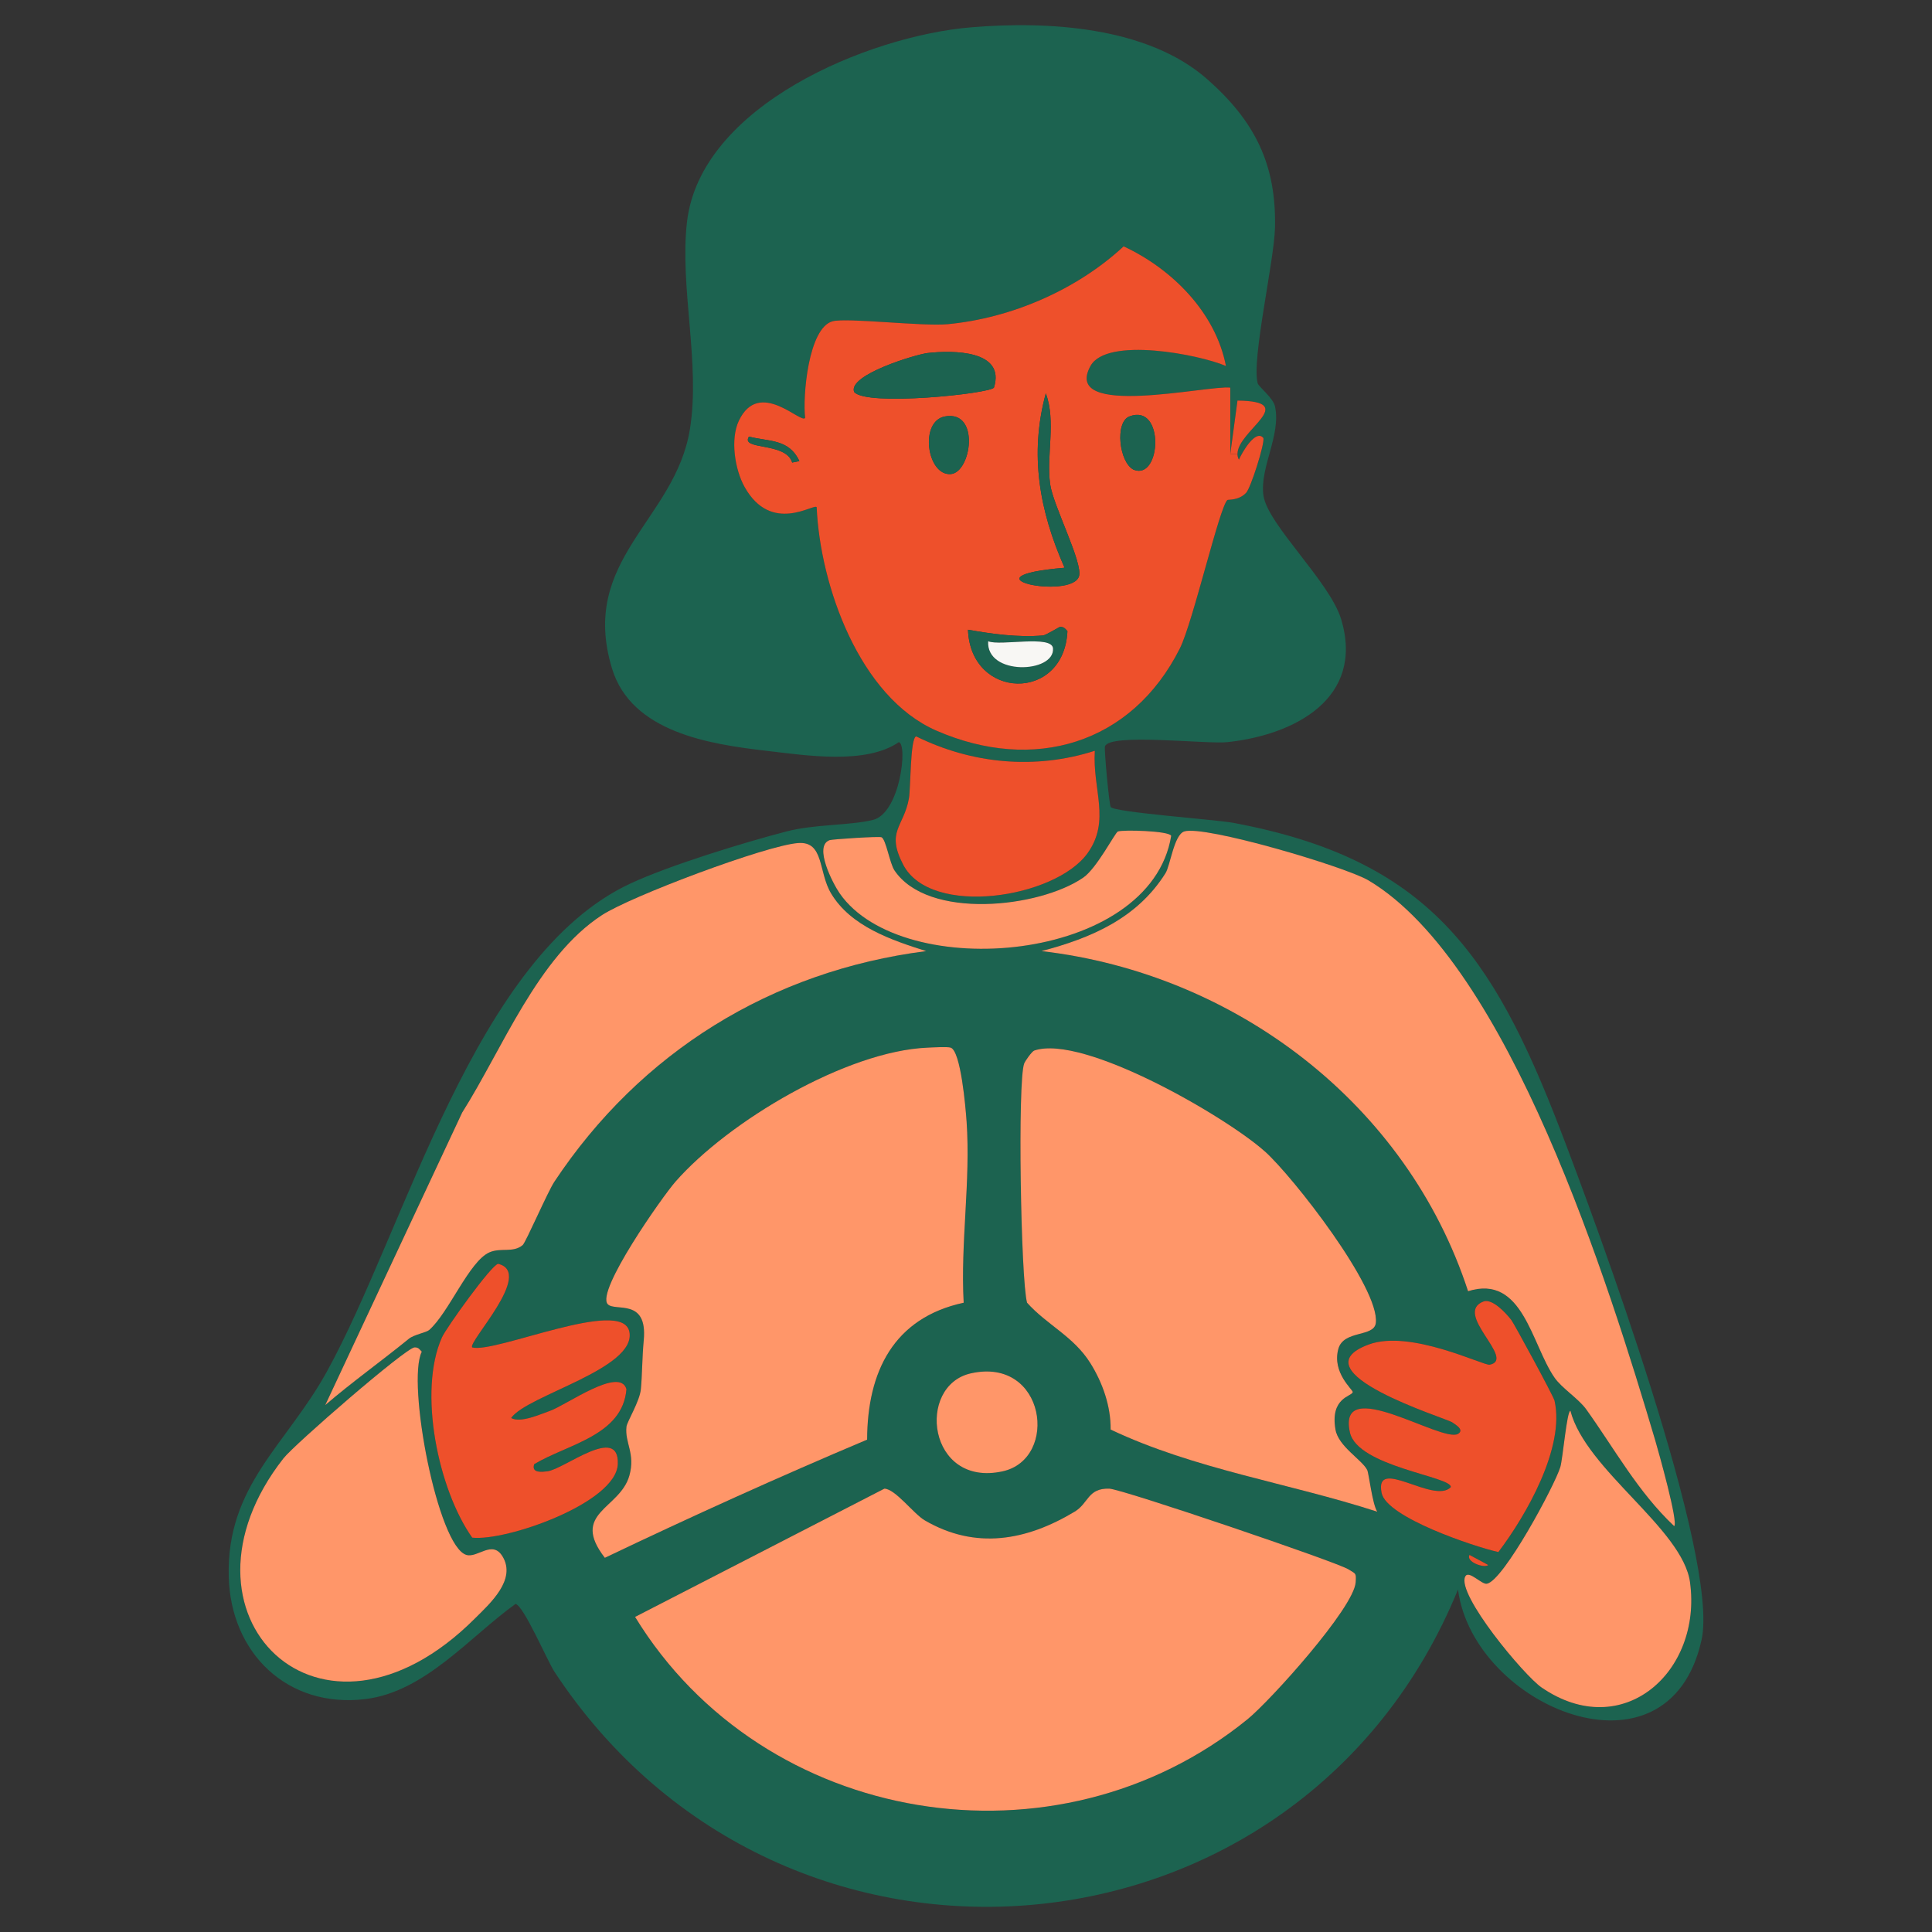
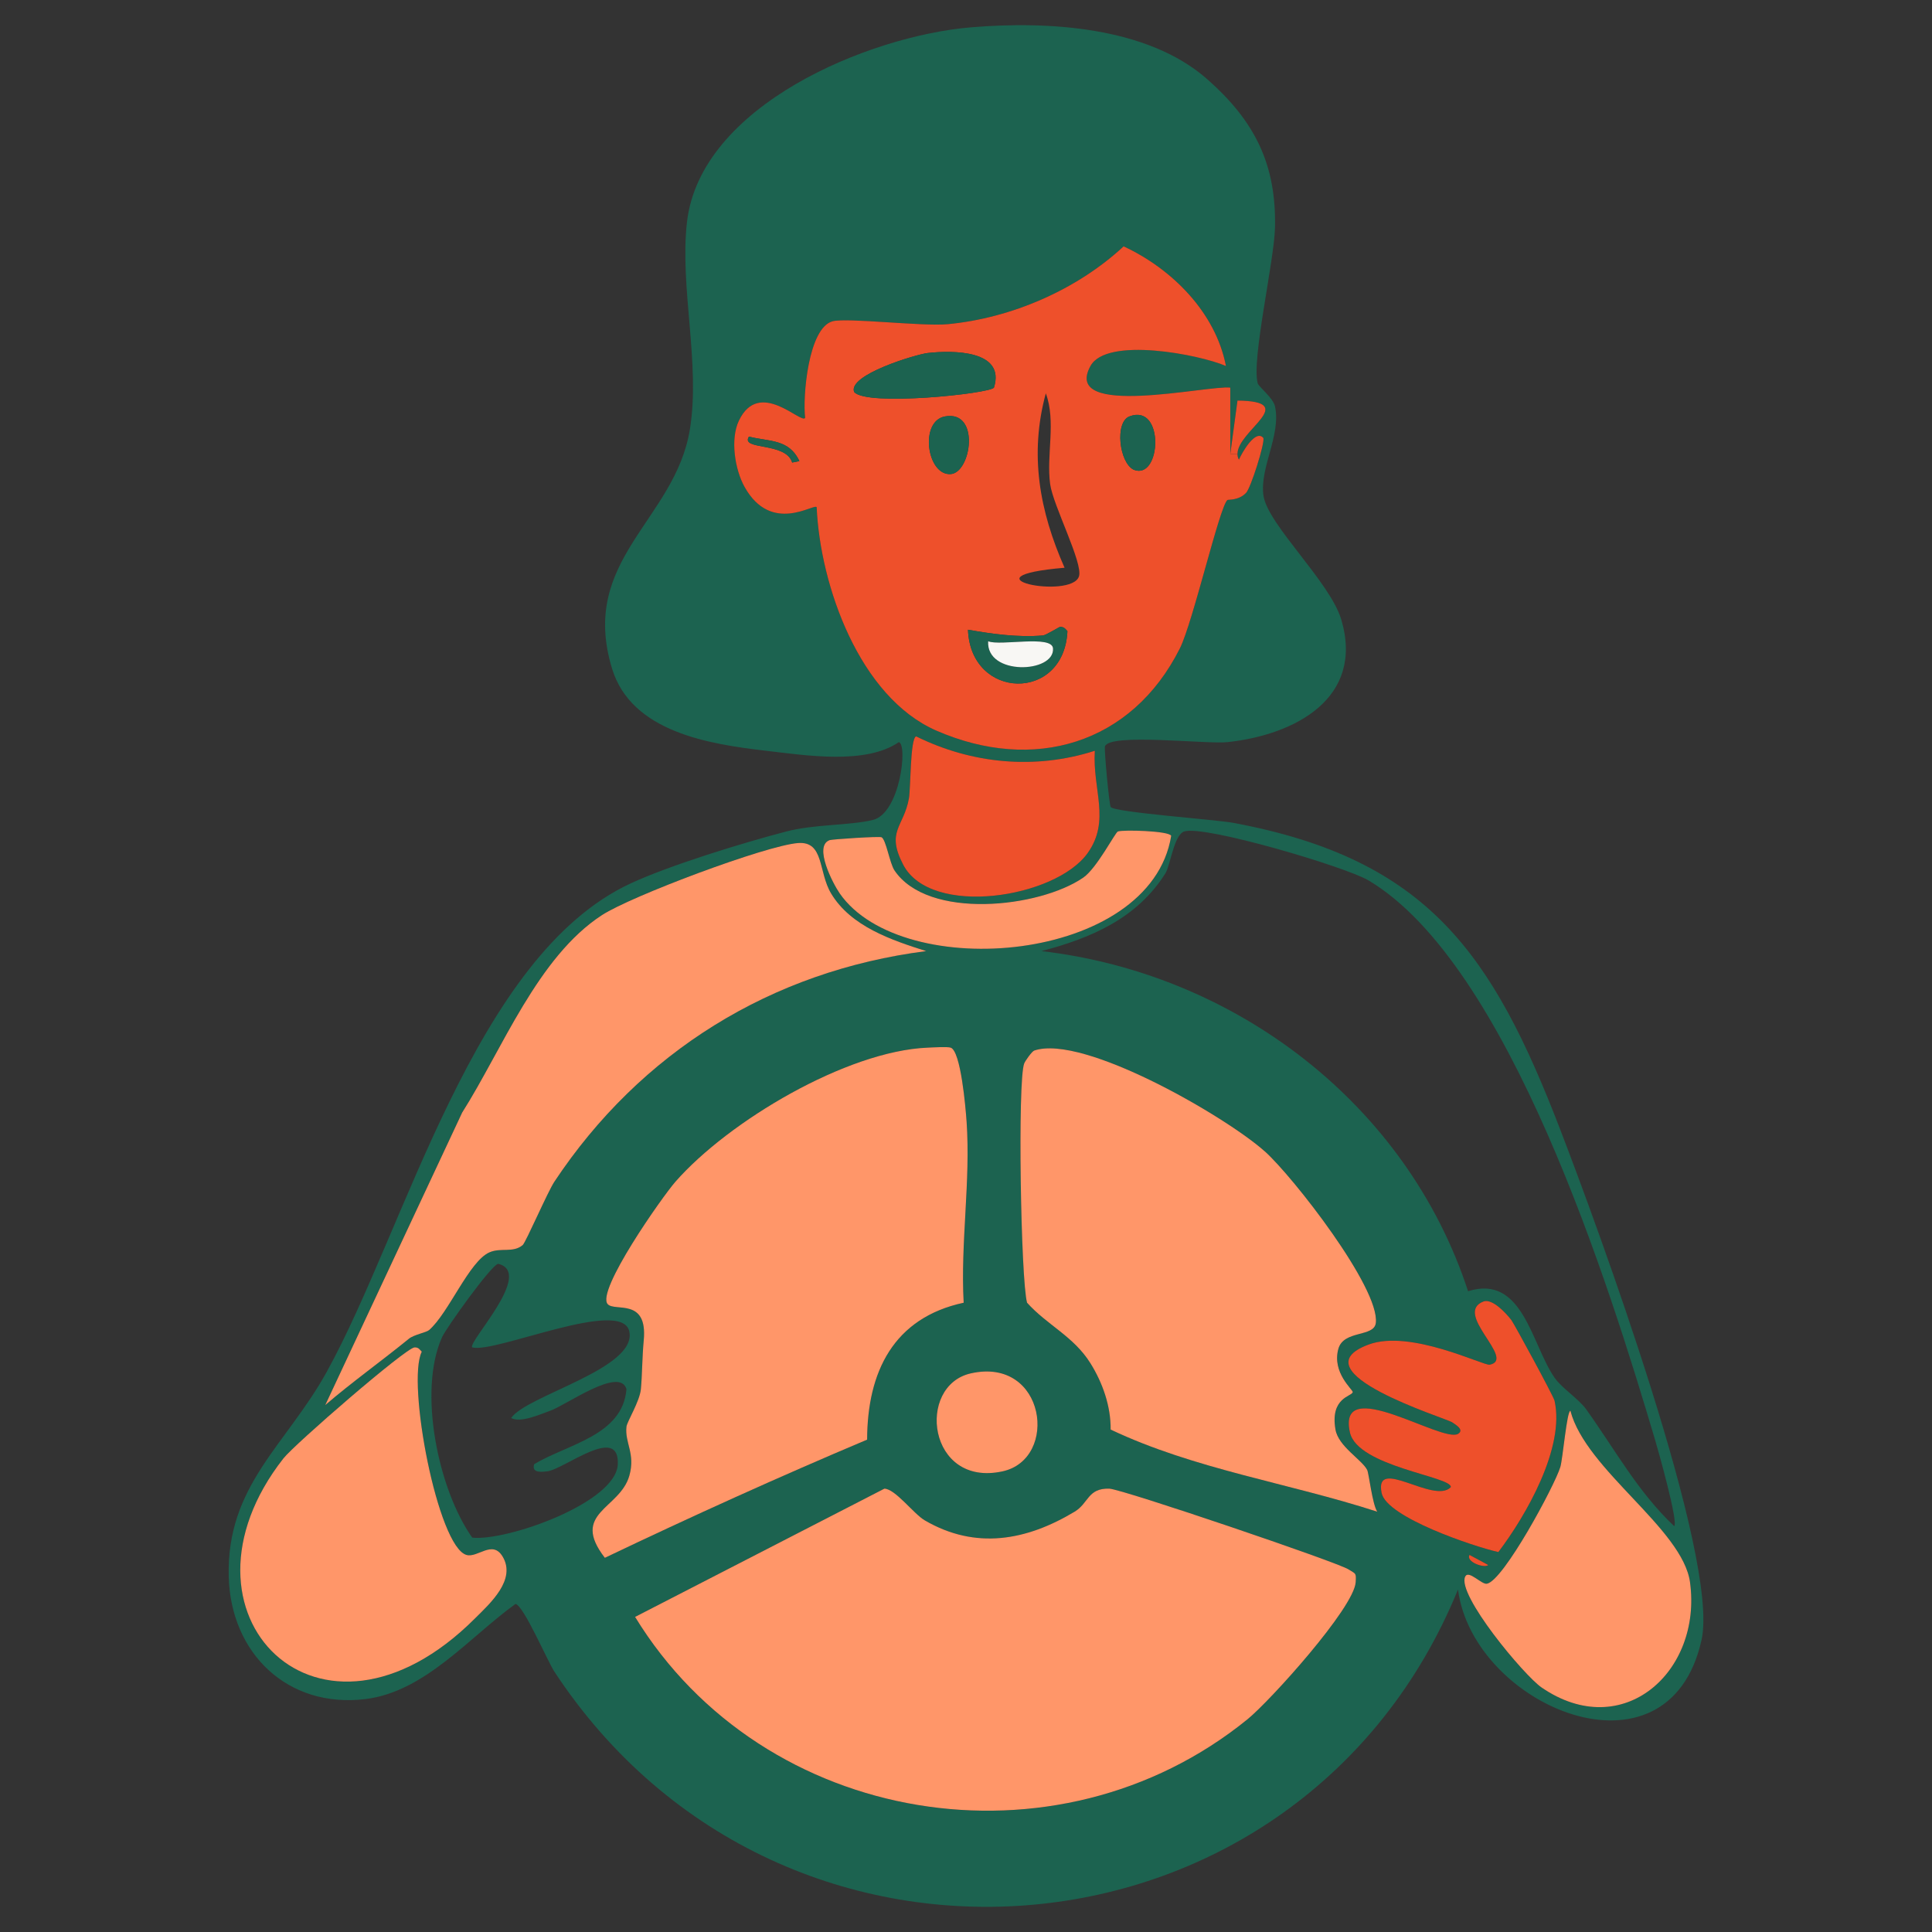
<svg xmlns="http://www.w3.org/2000/svg" viewBox="0 0 1080 1080" id="Layer_2">
  <rect x="0" y="0" width="1080" height="1080" fill="#333333" stroke="none" />
  <defs>
    <style>
      .cls-1 {
        fill: #1c6350;
      }

      .cls-2 {
        fill: #ee502b;
      }

      .cls-3 {
        fill: #ff9669;
      }

      .cls-4 {
        fill: #f8f7f4;
      }
    </style>
  </defs>
  <path d="M872.23,631.57c20.31,52.78,89.14,239.18,78.94,285.18-18.48,83.36-127.6,37.2-136.14-28.2-87.57,214.34-377.3,240.22-505.12,45.92-3.86-5.88-17.21-37.06-21.74-37.86-25.54,18.35-50.54,49.07-83.79,53.17-43.38,5.35-75.44-25.39-76.52-68.48-1.28-50.97,32.23-73.59,54.78-114.41,44.25-80.06,82.53-232.63,169.97-273.09,22.03-10.2,63.02-22.77,87.02-29.01,15.8-4.11,35.47-3.3,48.32-6.44,15.22-3.71,19.56-42.13,14.51-43.5-18.58,12.79-52.12,7.39-74.12,4.84-31.39-3.65-75.31-10.24-86.19-45.92-18.65-61.14,35.21-82.82,43.5-133.74,6-36.82-5.83-79.58-1.61-116,7.54-65.11,101.59-103.97,158.71-108.75,42.79-3.59,98.59-.55,132.12,29,26.62,23.47,38.65,47.62,37.86,82.98-.42,18.65-13.26,74.03-9.66,87.01.53,1.93,8.64,8.2,9.66,12.88,3.51,16.18-8.72,34.39-6.44,49.94,2.39,16.23,37.28,48.24,43.5,69.29,12.98,43.85-25.76,64.41-63.64,68.48-11.66,1.26-66.15-5.24-68.48,2.42-.5,1.63,2.35,32.37,3.21,33.83,1.76,2.97,58.58,7.02,68.49,8.86,108.91,20.29,144.99,73.2,182.87,171.61ZM861.74,943.32c45.42,31.16,89.84-8.85,82.98-58.8-4.12-29.98-58.22-62.72-66.87-95.87-1.97,0-4.27,26.85-5.63,31.41-3.08,10.24-31.83,63.73-41.09,65.26-3,.49-10.18-7.89-12.09-4.02-4.93,9.97,32.91,55.31,42.69,62.02ZM935.87,853.11c2.49-1.84-8.83-41.98-10.47-47.53-25.81-87.01-81.85-266.61-160.33-313.39-12.94-7.71-92.18-31.13-103.12-27.39-5.71,1.96-7.73,19.02-10.47,23.37-15.84,25.19-41.45,36.2-69.29,43.5,108.29,12.6,204.28,85.37,238.46,190.12,30.66-9.63,35.36,29.63,48.34,48.34,4.15,5.97,13.41,11.71,17.72,17.72,15.83,22.08,28.94,46.26,49.15,65.26ZM837.58,867.61c15.45-20.35,37.33-58.39,31.41-84.6-.57-2.49-22.61-43.08-24.16-45.11-2.93-3.81-10.35-11.87-15.32-10.47-17.85,6.5,18.3,32.45,3.23,35.44-3.43.69-44.29-19.95-67.68-11.28-41.23,15.3,43.41,41.17,46.73,43.5,1.61,1.13,7.04,4.17,3.23,6.44-8.89,5.29-67.8-33.91-60.43-.8,4.28,19.21,57.36,24.68,56.39,30.6-9.4,9.76-42.89-17.68-38.67,3.23,2.77,13.71,51.9,30.06,65.26,33.04ZM831.94,874.85l-10.47-5.63c-2.23,3.85,8.29,7.63,10.47,5.63ZM769.11,739.51c2.2-19.58-46.33-81.75-62.03-95.87-21.37-19.18-101.39-65.73-128.9-56.39-1.3.43-5.08,5.79-5.63,7.25-3.75,9.85-1.89,121,1.61,133.72,11.17,12.45,26.05,18.79,35.44,33.85,6.82,10.93,11.44,24.08,11.28,37.05,47.04,22.3,99.47,29.83,149.04,45.92-2.8-4.31-4.67-21.49-5.63-23.35-2.97-5.78-16.09-13.1-17.72-22.57-3.13-18.03,9.32-18.53,9.66-20.93.19-1.32-11.75-10.79-8.05-24.18,2.94-10.64,20.03-6.37,20.95-14.51ZM757.83,884.52c.39-5.65-.04-4.61-4.04-7.25-5.88-3.89-126.67-44.93-133.72-45.11-12.09-.31-11.44,8.14-19.34,12.88-26.78,16.1-55.28,21.46-83.78,4.84-6.24-3.63-16.4-17.53-22.55-17.72l-139.38,71.7c71.76,117.29,235.61,143.99,342.39,57.2,12.71-10.35,59.43-62.15,60.43-76.54ZM696.59,275.48c2.57-2.69,10.37-27.13,9.67-30.62-4.28-5.25-11.9,7.95-13.7,12.09-.57-1.04-.81-2.12-.81-3.23,0-13.06,35.09-29.39,0-29.81l-4.02,29.81v-37.05c-12.24-1.51-94.47,17.63-78.15-12.09,9.09-16.53,60.8-6.44,75.73,0-5.75-29.85-30.1-54.29-57.2-66.87-26.15,24.26-62.67,40.11-98.28,43.5-14.19,1.35-56.56-3.78-64.45-1.61-13.56,3.73-16.75,42.17-15.3,53.97-2.16,3.74-25.67-22.33-37.06,1.62-4.88,10.26-2.28,27.21,3.23,37.05,14.95,26.7,38.94,8.91,40.27,11.28,1.94,43.93,23.97,106.13,66.87,124.88,54.2,23.68,109.18,7.77,136.15-45.92,7.31-14.56,22.11-79.02,26.58-82.98.42-.36,6.25.41,10.47-4.02ZM654.71,467.21c-1.2-2.81-27.05-3.46-29.81-2.42-1.51.57-11.78,20.58-19.34,25.78-24.65,16.96-86.84,23.77-105.54-4.02-2.67-3.97-4.74-17.36-7.25-18.53-1.31-.62-27.61,1.11-29,1.61-9.21,3.31,2.01,24.61,5.65,29.81,35.02,50.34,173.71,39.01,185.29-32.23ZM607.98,476.88c12.99-18.21,2.63-35.53,4.02-57.2-33.4,10.7-68.65,7.36-99.89-8.05-3.36,1.08-3.01,28.89-4.02,34.63-2.86,16.15-12.98,18.23-3.23,37.06,15.37,29.7,85.11,18.79,103.12-6.44ZM560.45,822.49c31.68-6.93,24.14-64.14-17.72-54.78-30.75,6.87-24.12,63.92,17.72,54.78ZM538.7,728.23c-1.85-33.75,3.96-67.65,1.62-101.5-.53-7.48-3.21-39.21-8.87-41.09-1.82-.61-10.03-.12-12.88,0-45.38,1.89-111.29,41.09-140.97,74.92-7.33,8.35-44.54,61.22-37.87,68.48,4.01,4.35,22.38-3.74,20.14,20.14-.93,9.95-.85,19.56-1.61,27.39-.65,6.82-7.74,18.14-8.05,20.95-1.04,9.09,5.11,14.99,1.61,27.39-5.31,18.77-33.22,20.65-13.7,45.92,48.22-23.01,97.47-45.33,146.62-66.06.12-37.92,14.75-68.07,53.97-76.54ZM517.75,531.66c-19.31-6.09-42.13-13.79-53.16-32.23-7.28-12.14-3.81-29.33-18.53-28.19-17.99,1.39-93.12,29.59-109.56,40.27-35.97,23.35-55.81,75.2-78.15,110.37l-76.54,163.53c15.1-12.95,31.31-24.47,46.73-37.05,2.8-2.28,9.75-3.53,11.28-4.84,11.02-9.52,22.45-38.6,33.83-43.5,6.42-2.77,13.13.47,18.53-4.04,1.69-1.4,13.99-29.83,17.72-35.44,48.08-72.42,121.27-117.84,207.84-128.9ZM285.74,792.68c8.58-12.67,70.39-27.53,66.06-48.34-4.02-19.26-75.05,12.37-87.82,8.86-2.69-2.98,34.8-41.73,14.51-46.72-3.7.42-29.08,35.84-31.41,41.09-13.53,30.17-2.12,85.1,16.91,111.98,18.95,2.11,80.47-19.37,81.37-41.09.92-22.5-30.16,3.04-39.48,4.02-2.51.27-8.98,1.27-7.25-4.02,18.73-11.22,49.42-15.94,51.57-41.9-3.7-12.9-33.7,8.94-42.71,12.09-5.43,1.9-16.46,6.97-21.74,4.02ZM265.59,904.66c8.31-8.29,23.26-21.6,15.32-34.64-5.7-9.35-13.84.97-20.14-.8-16.06-4.52-33.58-96.53-24.99-113.6-1.32-1.39-1.81-2.44-4.02-2.42-4.81.08-67.12,54.16-73.31,62.03-67.99,86.75,20.42,176.17,107.14,89.42Z" class="cls-1" />
  <path d="M944.73,884.52c6.86,49.96-37.56,89.96-82.98,58.8-9.78-6.71-47.62-52.05-42.69-62.02,1.9-3.86,9.09,4.51,12.09,4.02,9.25-1.53,38.01-55.02,41.09-65.26,1.36-4.57,3.66-31.41,5.63-31.41,8.64,33.14,62.75,65.88,66.87,95.87Z" class="cls-3" />
-   <path d="M925.4,805.58c1.63,5.55,12.95,45.69,10.47,47.53-20.2-19-33.32-43.18-49.15-65.26-4.31-6.01-13.57-11.75-17.72-17.72-12.98-18.71-17.68-57.97-48.34-48.34-34.18-104.75-130.17-177.52-238.46-190.12,27.84-7.31,53.44-18.31,69.29-43.5,2.74-4.35,4.75-21.41,10.47-23.37,10.94-3.74,90.18,19.68,103.12,27.39,78.48,46.78,134.52,226.39,160.33,313.39Z" class="cls-3" />
  <path d="M869,783.01c5.92,26.22-15.96,64.25-31.41,84.6-13.36-2.97-62.49-19.33-65.26-33.04-4.23-20.91,29.27,6.54,38.67-3.23.97-5.93-52.11-11.4-56.39-30.6-7.37-33.12,51.54,6.09,60.43.8,3.81-2.27-1.62-5.31-3.23-6.44-3.32-2.34-87.96-28.2-46.73-43.5,23.39-8.67,64.25,11.97,67.68,11.28,15.07-2.98-21.08-28.94-3.23-35.44,4.97-1.4,12.38,6.66,15.32,10.47,1.55,2.03,23.59,42.62,24.16,45.11Z" class="cls-2" />
  <path d="M821.47,869.22l10.47,5.63c-2.17,2-12.7-1.78-10.47-5.63Z" class="cls-2" />
  <path d="M707.07,643.64c15.71,14.11,64.23,76.28,62.03,95.87-.92,8.13-18,3.86-20.95,14.51-3.7,13.38,8.24,22.85,8.05,24.18-.34,2.4-12.79,2.9-9.66,20.93,1.63,9.47,14.75,16.79,17.72,22.57.96,1.86,2.84,19.04,5.63,23.35-49.57-16.09-102-23.62-149.04-45.92.16-12.97-4.46-26.12-11.28-37.05-9.39-15.06-24.27-21.39-35.44-33.85-3.5-12.72-5.36-123.88-1.61-133.72.55-1.46,4.34-6.82,5.63-7.25,27.51-9.35,107.53,37.21,128.9,56.39Z" class="cls-3" />
  <path d="M753.79,877.27c4,2.65,4.43,1.61,4.04,7.25-1,14.38-47.72,66.19-60.43,76.54-106.78,86.79-270.63,60.09-342.39-57.2l139.38-71.7c6.16.19,16.32,14.09,22.55,17.72,28.5,16.63,57,11.26,83.78-4.84,7.9-4.74,7.25-13.2,19.34-12.88,7.05.18,127.85,41.22,133.72,45.11Z" class="cls-3" />
  <path d="M706.26,244.87c.7,3.48-7.1,27.93-9.67,30.62-4.21,4.43-10.05,3.66-10.47,4.02-4.47,3.96-19.27,68.42-26.58,82.98-26.97,53.69-81.95,69.6-136.15,45.92-42.89-18.75-64.92-80.94-66.87-124.88-1.34-2.36-25.32,15.42-40.27-11.28-5.51-9.83-8.1-26.78-3.23-37.05,11.39-23.95,34.9,2.12,37.06-1.62-1.45-11.8,1.74-50.24,15.3-53.97,7.89-2.17,50.26,2.96,64.45,1.61,35.62-3.39,72.14-19.25,98.28-43.5,27.09,12.57,51.44,37.02,57.2,66.87-14.92-6.44-66.64-16.53-75.73,0-16.33,29.71,65.91,10.58,78.15,12.09v37.05h4.02c0,1.11.24,2.19.81,3.23,1.8-4.13,9.41-17.34,13.7-12.09ZM633.76,262.6c15.45,6.08,17.44-37.4-2.42-29.81-8.28,3.16-5.74,25.86,2.42,29.81ZM603.15,322.21c2.4-7.41-14.46-39.57-16.11-51.57-2.23-16.26,3.43-35.02-2.42-50.76-9.29,34.12-3.54,65.83,10.48,97.49-59.18,5.04,3.8,17.98,8.05,4.84ZM596.7,352.82c-1.34-1.51-1.81-2.28-4.02-2.42-.58,0-7.91,4.69-9.67,4.84-14.09,1.16-28.09-.81-41.9-3.21,1.45,39.29,53.7,40.65,55.59.8ZM555.62,216.68c6.59-20.93-22.77-20.96-37.06-19.34-6.35.73-44.77,12.2-41.09,21.76,6.67,8.23,75.82.97,78.15-2.42ZM531.44,265.02c11.57-.81,16.63-35.87-3.21-32.23-14.38,2.63-10.12,33.14,3.21,32.23ZM442.83,258.56l4.02-.8c-5.78-12.53-17.03-10.82-28.19-13.7-4.94,7.78,20.7,2.85,24.16,14.49Z" class="cls-2" />
  <path d="M691.76,223.92c35.09.42,0,16.75,0,29.81h-4.02l4.02-29.81Z" class="cls-2" />
  <path d="M631.35,232.79c19.85-7.59,17.87,35.89,2.42,29.81-8.16-3.94-10.7-26.65-2.42-29.81Z" class="cls-1" />
  <path d="M624.9,464.8c2.76-1.04,28.61-.39,29.81,2.42-11.57,71.23-150.27,82.56-185.29,32.23-3.63-5.2-14.86-26.5-5.65-29.81,1.39-.5,27.69-2.23,29-1.61,2.51,1.18,4.58,14.56,7.25,18.53,18.69,27.8,80.89,20.99,105.54,4.02,7.56-5.2,17.83-25.22,19.34-25.78Z" class="cls-3" />
  <path d="M612.01,419.69c-1.39,21.66,8.97,38.99-4.02,57.2-18,25.23-87.75,36.14-103.12,6.44-9.75-18.83.36-20.91,3.23-37.06,1.01-5.74.66-33.55,4.02-34.63,31.24,15.41,66.49,18.75,99.89,8.05Z" class="cls-2" />
-   <path d="M587.03,270.65c1.65,11.99,18.52,44.15,16.11,51.57-4.25,13.14-67.23.2-8.05-4.84-14.02-31.66-19.77-63.37-10.48-97.49,5.85,15.73.19,34.49,2.42,50.76Z" class="cls-1" />
  <path d="M592.68,350.4c2.21.14,2.69.9,4.02,2.42-1.89,39.86-54.15,38.49-55.59-.8,13.8,2.4,27.81,4.38,41.9,3.21,1.76-.15,9.09-4.84,9.67-4.84ZM552.39,358.46c-1.19,19.39,37.2,17.9,36.25,4.02-.53-7.77-29.4-1.22-36.25-4.02Z" class="cls-1" />
  <path d="M588.64,362.49c.95,13.87-37.44,15.37-36.25-4.02,6.85,2.81,35.72-3.74,36.25,4.02Z" class="cls-4" />
  <path d="M542.73,767.71c41.85-9.36,49.4,47.85,17.72,54.78-41.84,9.14-48.47-47.91-17.72-54.78Z" class="cls-3" />
  <path d="M518.56,197.34c14.29-1.62,43.65-1.59,37.06,19.34-2.32,3.39-71.47,10.64-78.15,2.42-3.69-9.56,34.74-21.03,41.09-21.76Z" class="cls-1" />
  <path d="M540.32,626.73c2.34,33.85-3.47,67.75-1.62,101.5-39.22,8.47-53.85,38.61-53.97,76.54-49.15,20.73-98.4,43.04-146.62,66.06-19.53-25.27,8.39-27.15,13.7-45.92,3.5-12.4-2.65-18.3-1.61-27.39.31-2.81,7.4-14.13,8.05-20.95.76-7.83.68-17.44,1.61-27.39,2.24-23.88-16.13-15.79-20.14-20.14-6.67-7.25,30.54-60.13,37.87-68.48,29.69-33.83,95.6-73.03,140.97-74.92,2.85-.12,11.06-.61,12.88,0,5.66,1.88,8.35,33.6,8.87,41.09Z" class="cls-3" />
  <path d="M528.23,232.79c19.84-3.65,14.79,31.41,3.21,32.23-13.33.92-17.6-29.59-3.21-32.23Z" class="cls-1" />
  <path d="M464.59,499.44c11.03,18.44,33.85,26.13,53.16,32.23-86.57,11.06-159.76,56.48-207.84,128.9-3.73,5.6-16.03,34.03-17.72,35.44-5.4,4.51-12.11,1.27-18.53,4.04-11.39,4.9-22.81,33.98-33.83,43.5-1.53,1.31-8.48,2.55-11.28,4.84-15.42,12.57-31.63,24.09-46.73,37.05l76.54-163.53c22.34-35.17,42.18-87.02,78.15-110.37,16.44-10.68,91.57-38.88,109.56-40.27,14.72-1.15,11.25,16.05,18.53,28.19Z" class="cls-3" />
  <path d="M446.86,257.76l-4.02.8c-3.46-11.64-29.11-6.71-24.16-14.49,11.16,2.88,22.41,1.16,28.19,13.7Z" class="cls-1" />
-   <path d="M351.8,744.34c4.34,20.81-57.48,35.67-66.06,48.34,5.28,2.94,16.32-2.12,21.74-4.02,9.01-3.15,39.01-24.99,42.71-12.09-2.15,25.96-32.83,30.67-51.57,41.9-1.73,5.29,4.74,4.29,7.25,4.02,9.32-.99,40.4-26.53,39.48-4.02-.9,21.72-62.42,43.19-81.37,41.09-19.03-26.88-30.44-81.81-16.91-111.98,2.34-5.24,27.71-40.67,31.41-41.09,20.3,4.98-17.19,43.73-14.51,46.72,12.76,3.51,83.79-28.12,87.82-8.86Z" class="cls-2" />
  <path d="M280.91,870.01c7.94,13.05-7.01,26.35-15.32,34.64-86.72,86.75-175.13-2.67-107.14-89.42,6.19-7.87,68.5-61.95,73.31-62.03,2.21-.03,2.7,1.03,4.02,2.42-8.59,17.07,8.93,109.07,24.99,113.6,6.29,1.77,14.44-8.55,20.14.8Z" class="cls-3" />
</svg>